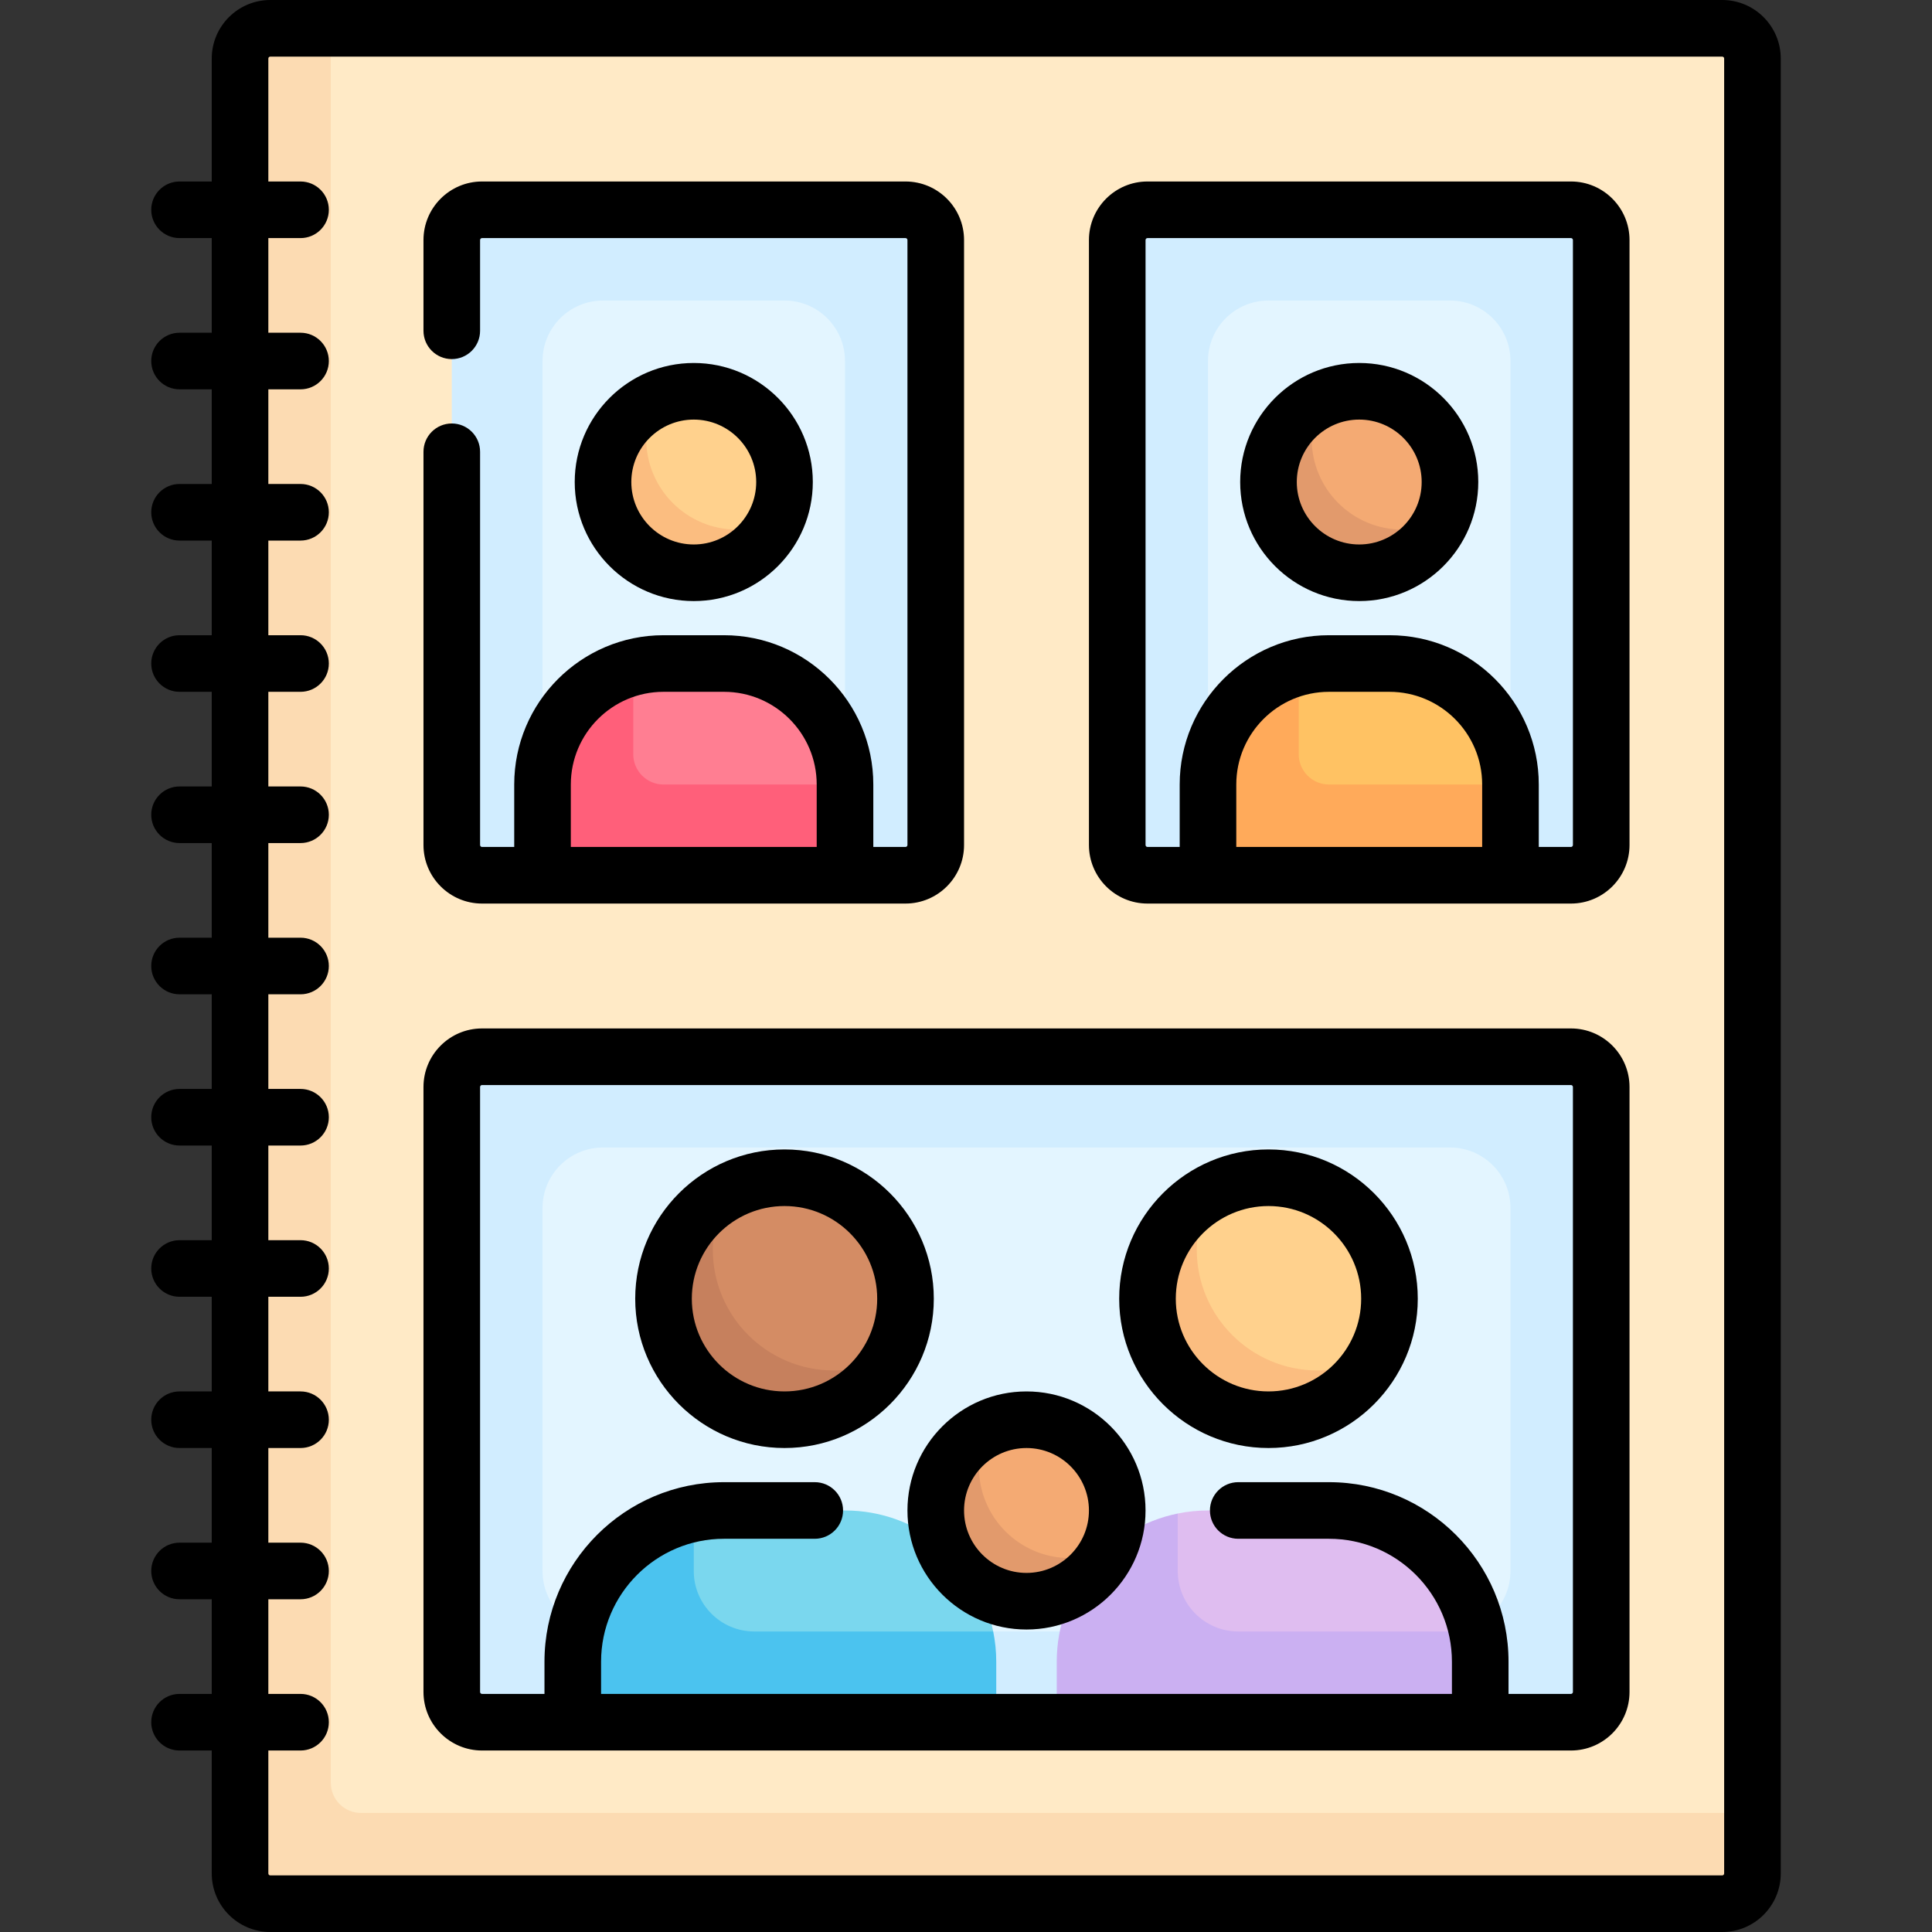
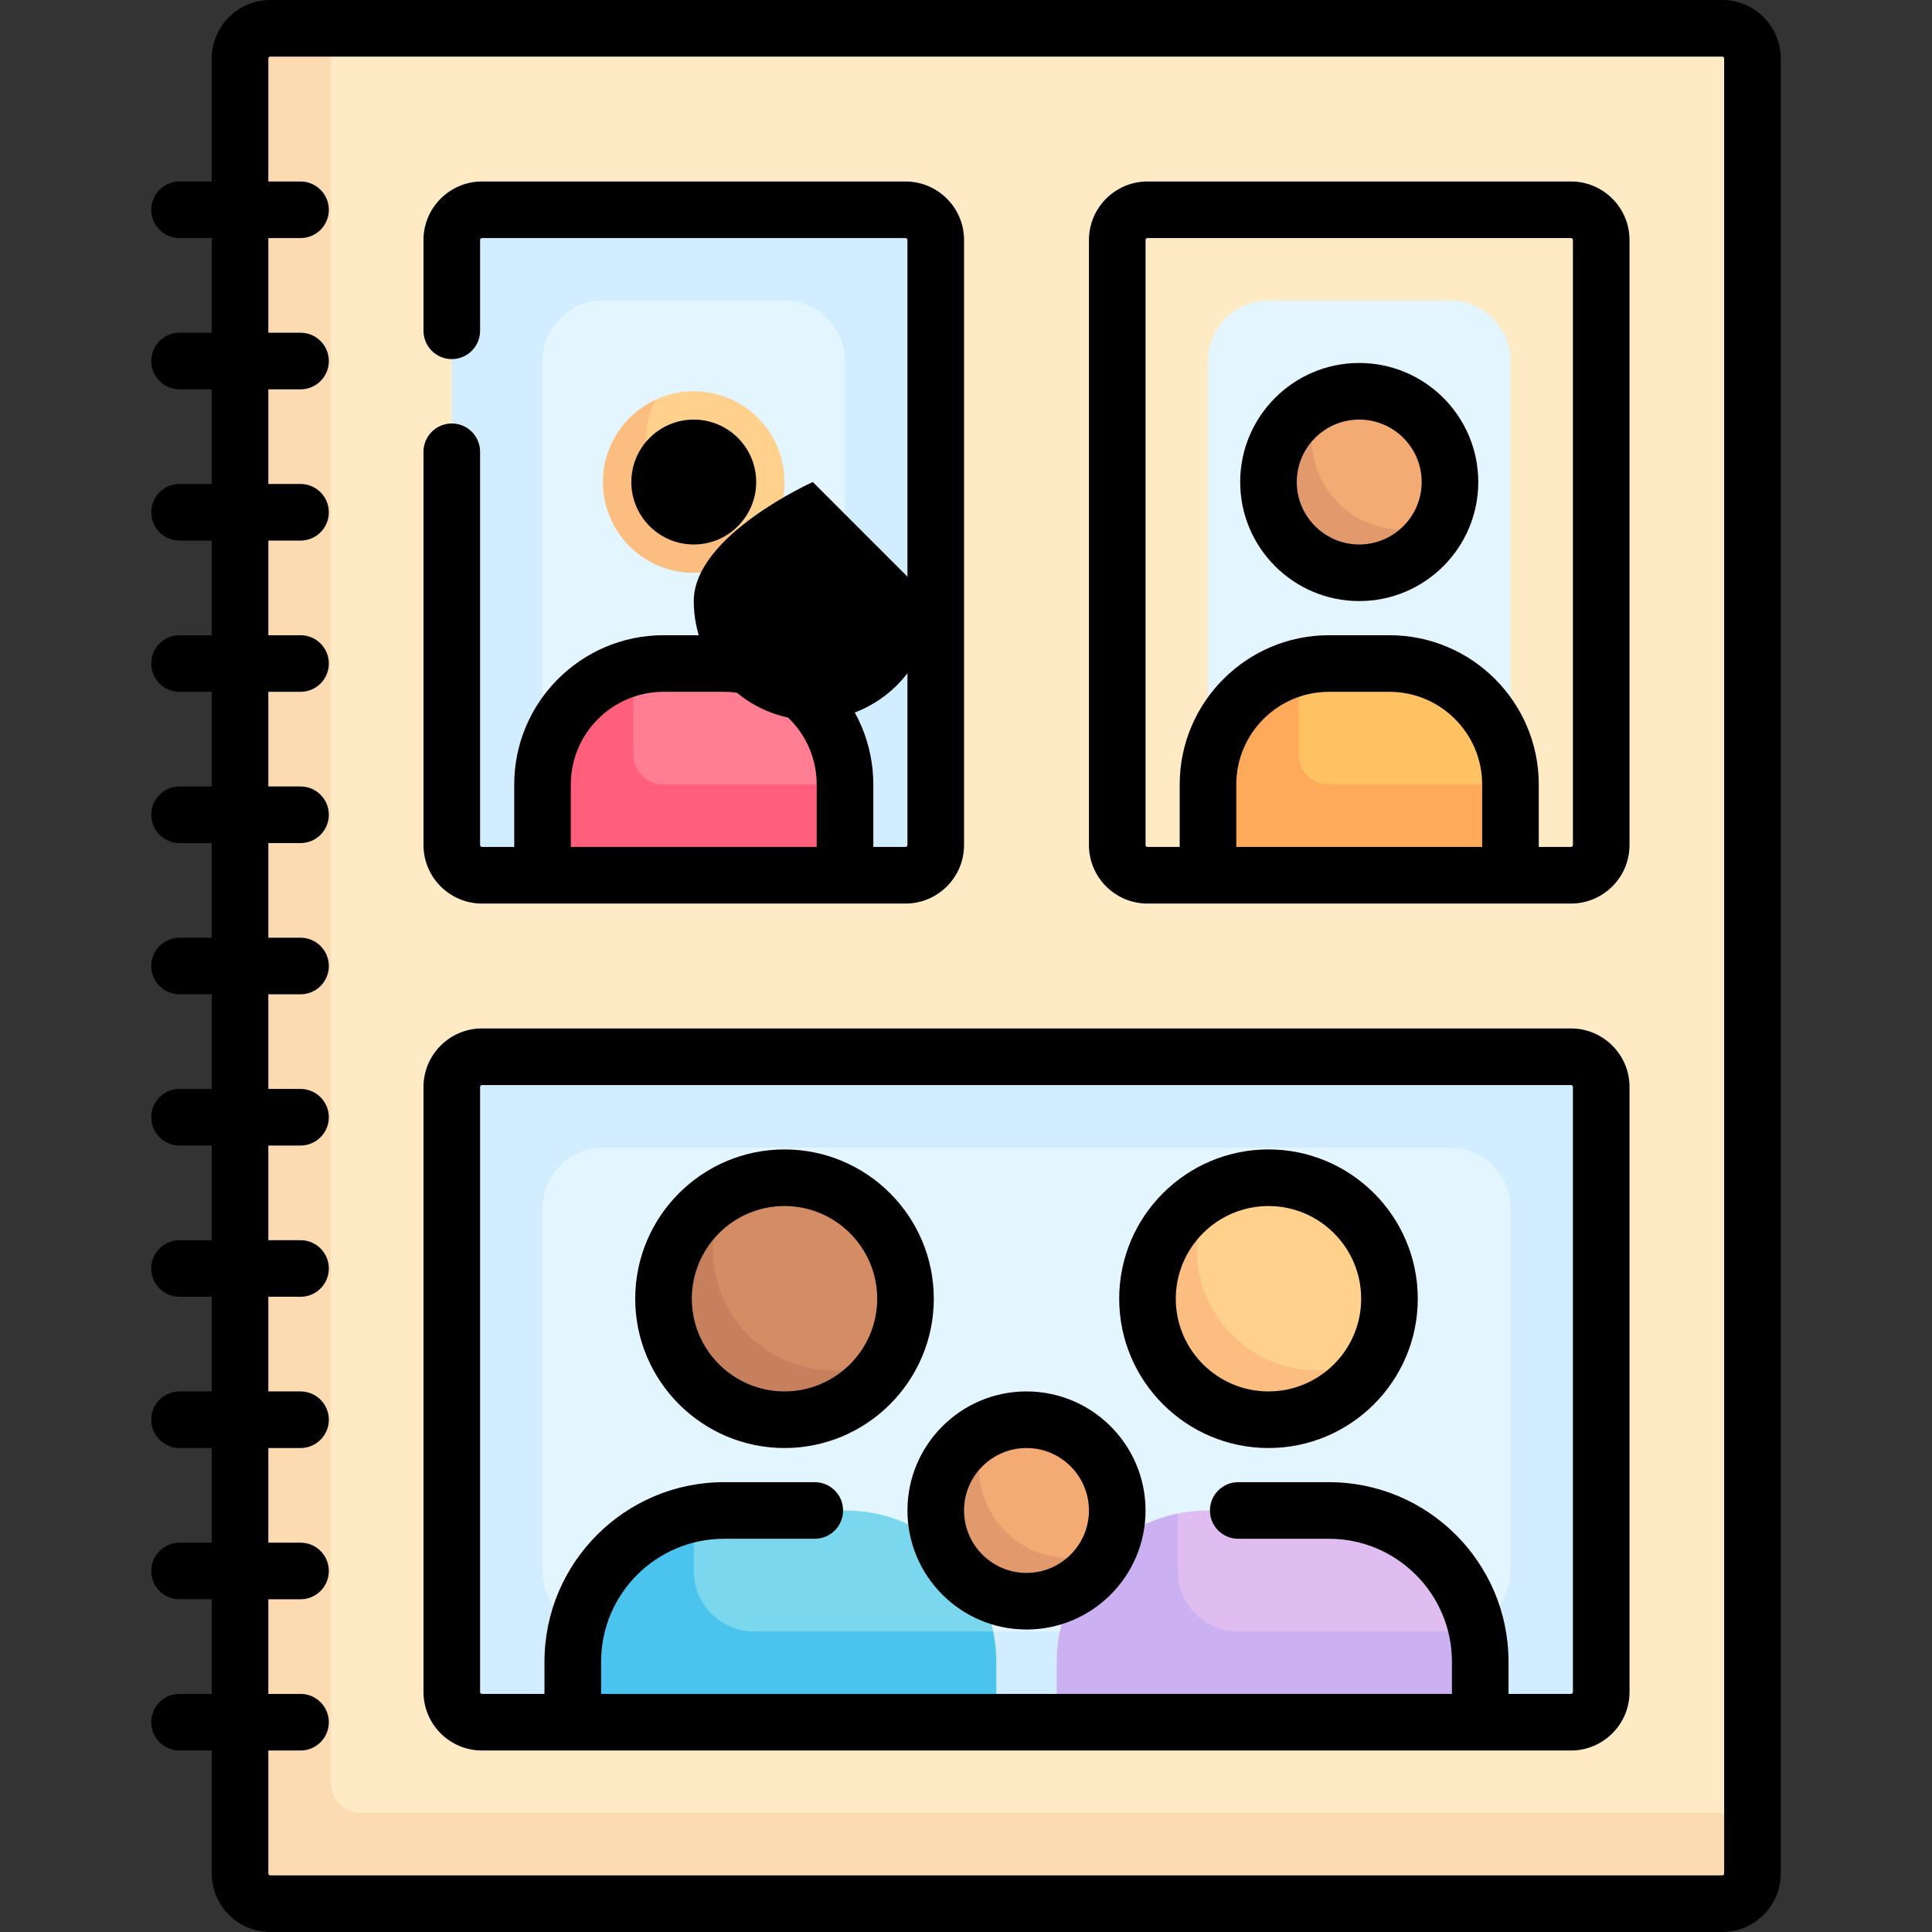
<svg xmlns="http://www.w3.org/2000/svg" id="Capa_1" height="512" viewBox="0 0 512 512" width="512">
  <rect x="0" y="0" width="512" height="512" fill="#333333" stroke="none" />
  <g>
    <g>
      <path d="m456.403 7.5h-384.774c-4.427 0-8.016 3.589-8.016 8.016v480.968c0 4.427 3.589 8.016 8.016 8.016h384.774c4.427 0 8.016-3.589 8.016-8.016v-480.968c0-4.427-3.588-8.016-8.016-8.016z" fill="#ffeac6" />
-       <path d="m416.323 231.952h-112.226c-4.427 0-8.016-3.589-8.016-8.016v-160.323c0-4.427 3.589-8.016 8.016-8.016h112.226c4.427 0 8.016 3.589 8.016 8.016v160.323c0 4.427-3.589 8.016-8.016 8.016z" fill="#d1edff" />
      <path d="m384.258 207.903h-48.097c-8.854 0-16.032-7.178-16.032-16.032v-96.194c0-8.854 7.178-16.032 16.032-16.032h48.097c8.854 0 16.032 7.178 16.032 16.032v96.194c0 8.854-7.178 16.032-16.032 16.032z" fill="#e3f5ff" />
      <path d="m239.968 231.952h-112.226c-4.427 0-8.016-3.589-8.016-8.016v-160.323c0-4.427 3.589-8.016 8.016-8.016h112.226c4.427 0 8.016 3.589 8.016 8.016v160.323c0 4.427-3.589 8.016-8.016 8.016z" fill="#d1edff" />
      <path d="m207.903 207.903h-48.097c-8.854 0-16.032-7.178-16.032-16.032v-96.194c0-8.854 7.178-16.032 16.032-16.032h48.097c8.854 0 16.032 7.178 16.032 16.032v96.194c0 8.854-7.177 16.032-16.032 16.032z" fill="#e3f5ff" />
      <path d="m416.323 456.403h-288.581c-4.427 0-8.016-3.589-8.016-8.016v-160.322c0-4.427 3.589-8.016 8.016-8.016h288.581c4.427 0 8.016 3.589 8.016 8.016v160.323c0 4.426-3.589 8.015-8.016 8.015z" fill="#d1edff" />
      <path d="m384.258 432.355h-224.452c-8.854 0-16.032-7.178-16.032-16.032v-96.194c0-8.854 7.178-16.032 16.032-16.032h224.452c8.854 0 16.032 7.178 16.032 16.032v96.194c0 8.854-7.178 16.032-16.032 16.032z" fill="#e3f5ff" />
      <path d="m263.208 432.355c-3.714-18.294-19.882-32.065-39.272-32.065h-32.064c-22.136 0-40.081 17.945-40.081 40.081v16.032h95.932z" fill="#7ad7ee" />
      <path d="m352.194 400.29h-32.065c-2.746 0-5.426.282-8.016.808l-11.558 55.305h91.719v-16.032c0-22.136-17.945-40.081-40.08-40.081z" fill="#dfbdf0" />
      <path d="m312.113 416.323v-15.224c-18.295 3.714-32.065 19.883-32.065 39.273v16.032h112.226v-16.032c0-2.746-.282-5.425-.808-8.016h-63.321c-8.854-.001-16.032-7.179-16.032-16.033z" fill="#cbb0f2" />
      <path d="m95.677 480.452c-4.427 0-8.016-3.589-8.016-8.016v-464.936h-16.032c-4.427 0-8.016 3.589-8.016 8.016v480.968c0 4.427 3.589 8.016 8.016 8.016h384.774c4.427 0 8.016-3.589 8.016-8.016v-16.032z" fill="#fcdbb2" />
      <path d="m360.21 151.79c-13.282 0-24.048-10.767-24.048-24.048 0-13.282 10.767-24.048 24.048-24.048 13.282 0 24.048 10.767 24.048 24.048 0 13.281-10.767 24.048-24.048 24.048z" fill="#f4aa73" />
      <path d="m371.654 140.346c-13.282 0-24.048-10.767-24.048-24.048 0-3.677.891-7.122 2.366-10.238-8.14 3.853-13.81 12.078-13.81 21.682 0 13.282 10.767 24.048 24.048 24.048 9.605 0 17.829-5.67 21.682-13.81-3.117 1.475-6.562 2.366-10.238 2.366z" fill="#e29a6c" />
      <g>
        <path d="m368.226 175.839h-16.032c-17.709 0-32.065 14.356-32.065 32.065v24.048h80.161v-24.048c0-17.71-14.355-32.065-32.064-32.065z" fill="#ffc263" />
        <path d="m344.177 199.887v-22.915c-13.805 3.576-24.048 16.007-24.048 30.931v24.048h80.161v-24.048h-48.097c-4.422 0-8.016-3.593-8.016-8.016z" fill="#ffaa5a" />
      </g>
      <path d="m183.855 151.79c-13.282 0-24.048-10.767-24.048-24.048 0-13.282 10.767-24.048 24.048-24.048 13.282 0 24.048 10.767 24.048 24.048 0 13.281-10.767 24.048-24.048 24.048z" fill="#ffd18d" />
      <path d="m195.299 140.346c-13.282 0-24.048-10.767-24.048-24.048 0-3.677.891-7.122 2.366-10.238-8.14 3.853-13.81 12.078-13.81 21.682 0 13.282 10.767 24.048 24.048 24.048 9.605 0 17.829-5.67 21.682-13.81-3.116 1.475-6.561 2.366-10.238 2.366z" fill="#fbbd80" />
      <path d="m272.032 424.339c-13.282 0-24.048-10.767-24.048-24.048 0-13.282 10.767-24.048 24.048-24.048 13.282 0 24.048 10.767 24.048 24.048.001 13.281-10.766 24.048-24.048 24.048z" fill="#f4aa73" />
      <path d="m283.476 412.895c-13.282 0-24.048-10.767-24.048-24.048 0-3.677.891-7.122 2.366-10.238-8.14 3.853-13.81 12.078-13.81 21.682 0 13.282 10.767 24.048 24.048 24.048 9.605 0 17.829-5.67 21.682-13.81-3.116 1.475-6.561 2.366-10.238 2.366z" fill="#e29a6c" />
      <path d="m207.903 376.242c17.709 0 32.065-14.356 32.065-32.064 0-17.709-14.356-32.064-32.064-32.064-17.709 0-32.064 14.356-32.064 32.064-.001 17.708 14.354 32.064 32.063 32.064z" fill="#d48c64" />
      <path d="m220.961 363.184c-17.709 0-32.065-14.356-32.065-32.065 0-5.483 1.504-10.565 3.929-15.078-10.065 5.409-16.987 15.909-16.987 28.136 0 17.708 14.356 32.065 32.065 32.065 12.227 0 22.727-6.922 28.136-16.987-4.513 2.425-9.595 3.929-15.078 3.929z" fill="#c6805d" />
      <path d="m336.161 376.242c-17.709 0-32.065-14.356-32.065-32.064 0-17.709 14.356-32.064 32.064-32.064 17.709 0 32.064 14.356 32.064 32.064.002 17.708-14.354 32.064-32.063 32.064z" fill="#ffd18d" />
      <path d="m349.219 363.184c-17.709 0-32.065-14.356-32.065-32.065 0-5.483 1.504-10.565 3.929-15.078-10.065 5.409-16.987 15.909-16.987 28.136 0 17.708 14.356 32.065 32.065 32.065 12.227 0 22.727-6.922 28.136-16.987-4.513 2.425-9.595 3.929-15.078 3.929z" fill="#fbbd80" />
      <g>
        <path d="m191.871 175.839h-16.032c-17.709 0-32.065 14.356-32.065 32.065v24.048h80.161v-24.048c0-17.71-14.355-32.065-32.064-32.065z" fill="#ff7e92" />
        <path d="m167.823 199.887v-22.915c-13.805 3.576-24.048 16.007-24.048 30.931v24.048h80.161v-24.048h-48.097c-4.423 0-8.016-3.593-8.016-8.016z" fill="#ff5f7a" />
      </g>
      <path d="m183.855 416.323v-15.224c-18.295 3.714-32.065 19.883-32.065 39.273v16.032h112.226v-16.032c0-2.746-.282-5.425-.808-8.016h-63.321c-8.854-.001-16.032-7.179-16.032-16.033z" fill="#4bc3ef" />
    </g>
    <g>
      <path d="m272.032 368.742c-17.396 0-31.548 14.153-31.548 31.549s14.152 31.548 31.548 31.548 31.548-14.152 31.548-31.548-14.152-31.549-31.548-31.549zm0 48.097c-9.125 0-16.548-7.423-16.548-16.548s7.423-16.549 16.548-16.549 16.548 7.424 16.548 16.549-7.423 16.548-16.548 16.548z" />
-       <path d="m215.403 127.742c0-17.396-14.152-31.548-31.548-31.548s-31.548 14.153-31.548 31.549 14.152 31.548 31.548 31.548 31.548-14.153 31.548-31.549zm-48.096 0c0-9.125 7.423-16.548 16.548-16.548s16.548 7.424 16.548 16.549-7.423 16.548-16.548 16.548-16.548-7.424-16.548-16.549z" />
+       <path d="m215.403 127.742s-31.548 14.153-31.548 31.549 14.152 31.548 31.548 31.548 31.548-14.153 31.548-31.549zm-48.096 0c0-9.125 7.423-16.548 16.548-16.548s16.548 7.424 16.548 16.549-7.423 16.548-16.548 16.548-16.548-7.424-16.548-16.549z" />
      <path d="m360.209 96.193c-17.396 0-31.548 14.153-31.548 31.549s14.152 31.548 31.548 31.548 31.549-14.153 31.549-31.549-14.153-31.548-31.549-31.548zm0 48.098c-9.125 0-16.548-7.424-16.548-16.549s7.423-16.548 16.548-16.548 16.549 7.424 16.549 16.549-7.424 16.548-16.549 16.548z" />
      <path d="m207.903 304.613c-21.816 0-39.564 17.749-39.564 39.564s17.749 39.564 39.564 39.564 39.564-17.749 39.564-39.564-17.748-39.564-39.564-39.564zm0 64.129c-13.545 0-24.564-11.02-24.564-24.564s11.02-24.564 24.564-24.564 24.564 11.02 24.564 24.564-11.019 24.564-24.564 24.564z" />
      <path d="m336.161 304.613c-21.816 0-39.564 17.749-39.564 39.564s17.749 39.564 39.564 39.564 39.564-17.749 39.564-39.564-17.748-39.564-39.564-39.564zm0 64.129c-13.545 0-24.564-11.02-24.564-24.564s11.02-24.564 24.564-24.564 24.564 11.02 24.564 24.564-11.019 24.564-24.564 24.564z" />
      <path d="m456.403 0h-384.774c-8.556 0-15.516 6.96-15.516 15.516v32.581h-8.532c-4.142 0-7.5 3.358-7.5 7.5s3.358 7.5 7.5 7.5h8.532v25.081h-8.532c-4.142 0-7.5 3.358-7.5 7.5s3.358 7.5 7.5 7.5h8.532v25.081h-8.532c-4.142 0-7.5 3.358-7.5 7.5s3.358 7.5 7.5 7.5h8.532v25.081h-8.532c-4.142 0-7.5 3.358-7.5 7.5s3.358 7.5 7.5 7.5h8.532v25.081h-8.532c-4.142 0-7.5 3.358-7.5 7.5s3.358 7.5 7.5 7.5h8.532v25.079h-8.532c-4.142 0-7.5 3.358-7.5 7.5s3.358 7.5 7.5 7.5h8.532v25.081h-8.532c-4.142 0-7.5 3.358-7.5 7.5s3.358 7.5 7.5 7.5h8.532v25.081h-8.532c-4.142 0-7.5 3.358-7.5 7.5s3.358 7.5 7.5 7.5h8.532v25.081h-8.532c-4.142 0-7.5 3.358-7.5 7.5s3.358 7.5 7.5 7.5h8.532v25.081h-8.532c-4.142 0-7.5 3.358-7.5 7.5s3.358 7.5 7.5 7.5h8.532v25.081h-8.532c-4.142 0-7.5 3.358-7.5 7.5s3.358 7.5 7.5 7.5h8.532v32.58c0 8.556 6.96 15.517 15.516 15.517h384.774c8.556 0 15.516-6.961 15.516-15.517v-480.969c0-8.556-6.96-15.516-15.516-15.516zm.516 496.483c0 .285-.231.517-.516.517h-384.774c-.285 0-.516-.231-.516-.517v-32.58h8.532c4.142 0 7.5-3.358 7.5-7.5s-3.358-7.5-7.5-7.5h-8.532v-25.081h8.532c4.142 0 7.5-3.358 7.5-7.5s-3.358-7.5-7.5-7.5h-8.532v-25.081h8.532c4.142 0 7.5-3.358 7.5-7.5s-3.358-7.5-7.5-7.5h-8.532v-25.081h8.532c4.142 0 7.5-3.358 7.5-7.5s-3.358-7.5-7.5-7.5h-8.532v-25.081h8.532c4.142 0 7.5-3.358 7.5-7.5s-3.358-7.5-7.5-7.5h-8.532v-25.079h8.532c4.142 0 7.5-3.358 7.5-7.5s-3.358-7.5-7.5-7.5h-8.532v-25.081h8.532c4.142 0 7.5-3.358 7.5-7.5s-3.358-7.5-7.5-7.5h-8.532v-25.081h8.532c4.142 0 7.5-3.358 7.5-7.5s-3.358-7.5-7.5-7.5h-8.532v-25.081h8.532c4.142 0 7.5-3.358 7.5-7.5s-3.358-7.5-7.5-7.5h-8.532v-25.081h8.532c4.142 0 7.5-3.358 7.5-7.5s-3.358-7.5-7.5-7.5h-8.532v-25.079h8.532c4.142 0 7.5-3.358 7.5-7.5s-3.358-7.5-7.5-7.5h-8.532v-32.581c0-.285.231-.516.516-.516h384.774c.285 0 .516.231.516.516z" />
      <path d="m127.742 239.452h112.226c8.556 0 15.516-6.96 15.516-15.516v-160.323c0-8.556-6.96-15.516-15.516-15.516h-112.226c-8.556 0-15.516 6.96-15.516 15.516v24.048c0 4.142 3.358 7.5 7.5 7.5s7.5-3.358 7.5-7.5v-24.048c0-.285.231-.516.516-.516h112.226c.285 0 .516.231.516.516v160.323c0 .285-.231.516-.516.516h-8.532v-16.548c0-21.816-17.749-39.564-39.564-39.564h-16.032c-21.816 0-39.565 17.749-39.565 39.564v16.548h-8.532c-.285 0-.516-.231-.516-.516v-104.21c0-4.142-3.358-7.5-7.5-7.5s-7.5 3.358-7.5 7.5v104.21c-.001 8.555 6.959 15.516 15.515 15.516zm23.532-31.549c0-13.545 11.02-24.564 24.565-24.564h16.032c13.545 0 24.564 11.02 24.564 24.564v16.548h-65.162v-16.548z" />
      <path d="m416.323 48.097h-112.226c-8.556 0-15.516 6.96-15.516 15.516v160.323c0 8.556 6.96 15.516 15.516 15.516h112.226c8.556 0 15.516-6.96 15.516-15.516v-160.323c0-8.556-6.961-15.516-15.516-15.516zm-23.532 176.355h-65.162v-16.548c0-13.545 11.02-24.564 24.564-24.564h16.033c13.545 0 24.564 11.02 24.564 24.564v16.548zm24.048-.516c0 .285-.231.516-.516.516h-8.532v-16.548c0-21.816-17.749-39.564-39.564-39.564h-16.033c-21.816 0-39.564 17.749-39.564 39.564v16.548h-8.532c-.285 0-.516-.231-.516-.516v-160.323c0-.285.231-.516.516-.516h112.226c.285 0 .516.231.516.516v160.323z" />
      <path d="m416.323 272.548h-288.581c-8.556 0-15.516 6.96-15.516 15.516v160.323c0 8.556 6.96 15.516 15.516 15.516h288.581c8.556 0 15.516-6.96 15.516-15.516v-160.323c0-8.555-6.961-15.516-15.516-15.516zm.516 175.839c0 .285-.231.516-.516.516h-16.548v-8.532c0-26.236-21.345-47.581-47.581-47.581h-24.048c-4.142 0-7.5 3.358-7.5 7.5s3.358 7.5 7.5 7.5h24.048c17.965 0 32.581 14.616 32.581 32.581v8.532h-225.484v-8.532c0-17.965 14.616-32.581 32.581-32.581h24.048c4.142 0 7.5-3.358 7.5-7.5s-3.358-7.5-7.5-7.5h-24.048c-26.236 0-47.581 21.345-47.581 47.581v8.532h-16.549c-.285 0-.516-.231-.516-.516v-160.323c0-.285.231-.516.516-.516h288.581c.285 0 .516.231.516.516z" />
    </g>
  </g>
</svg>